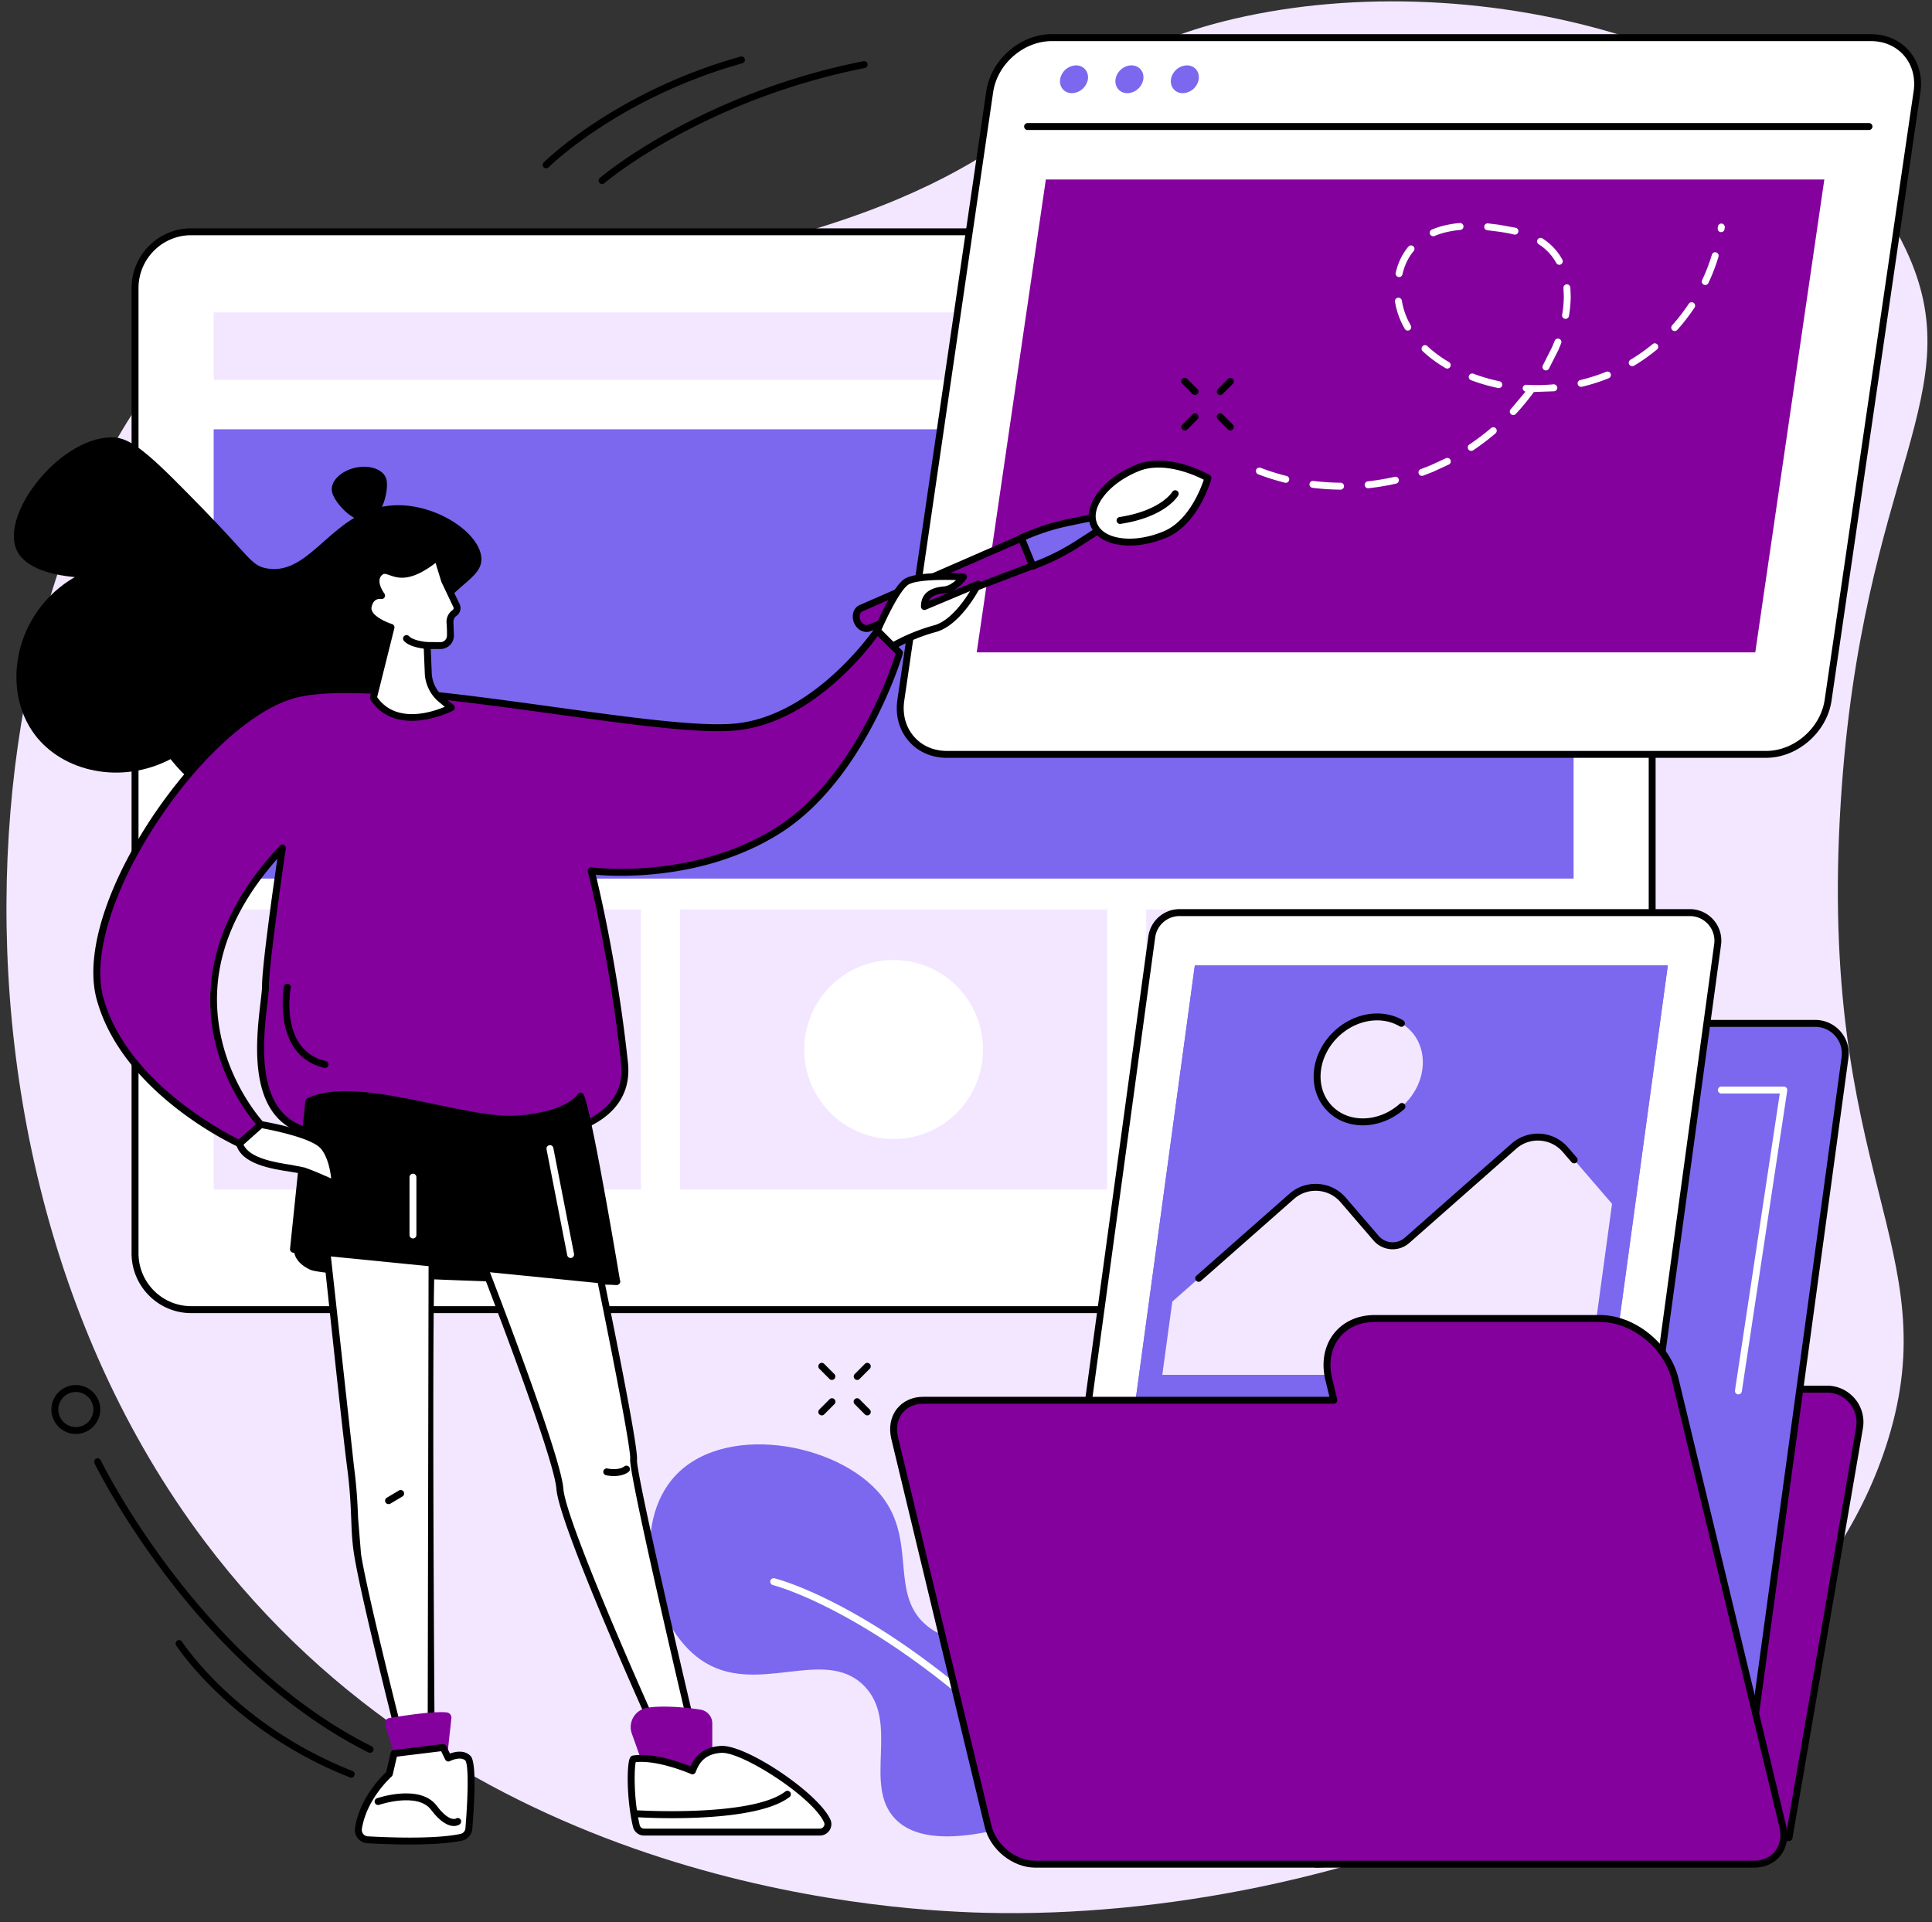
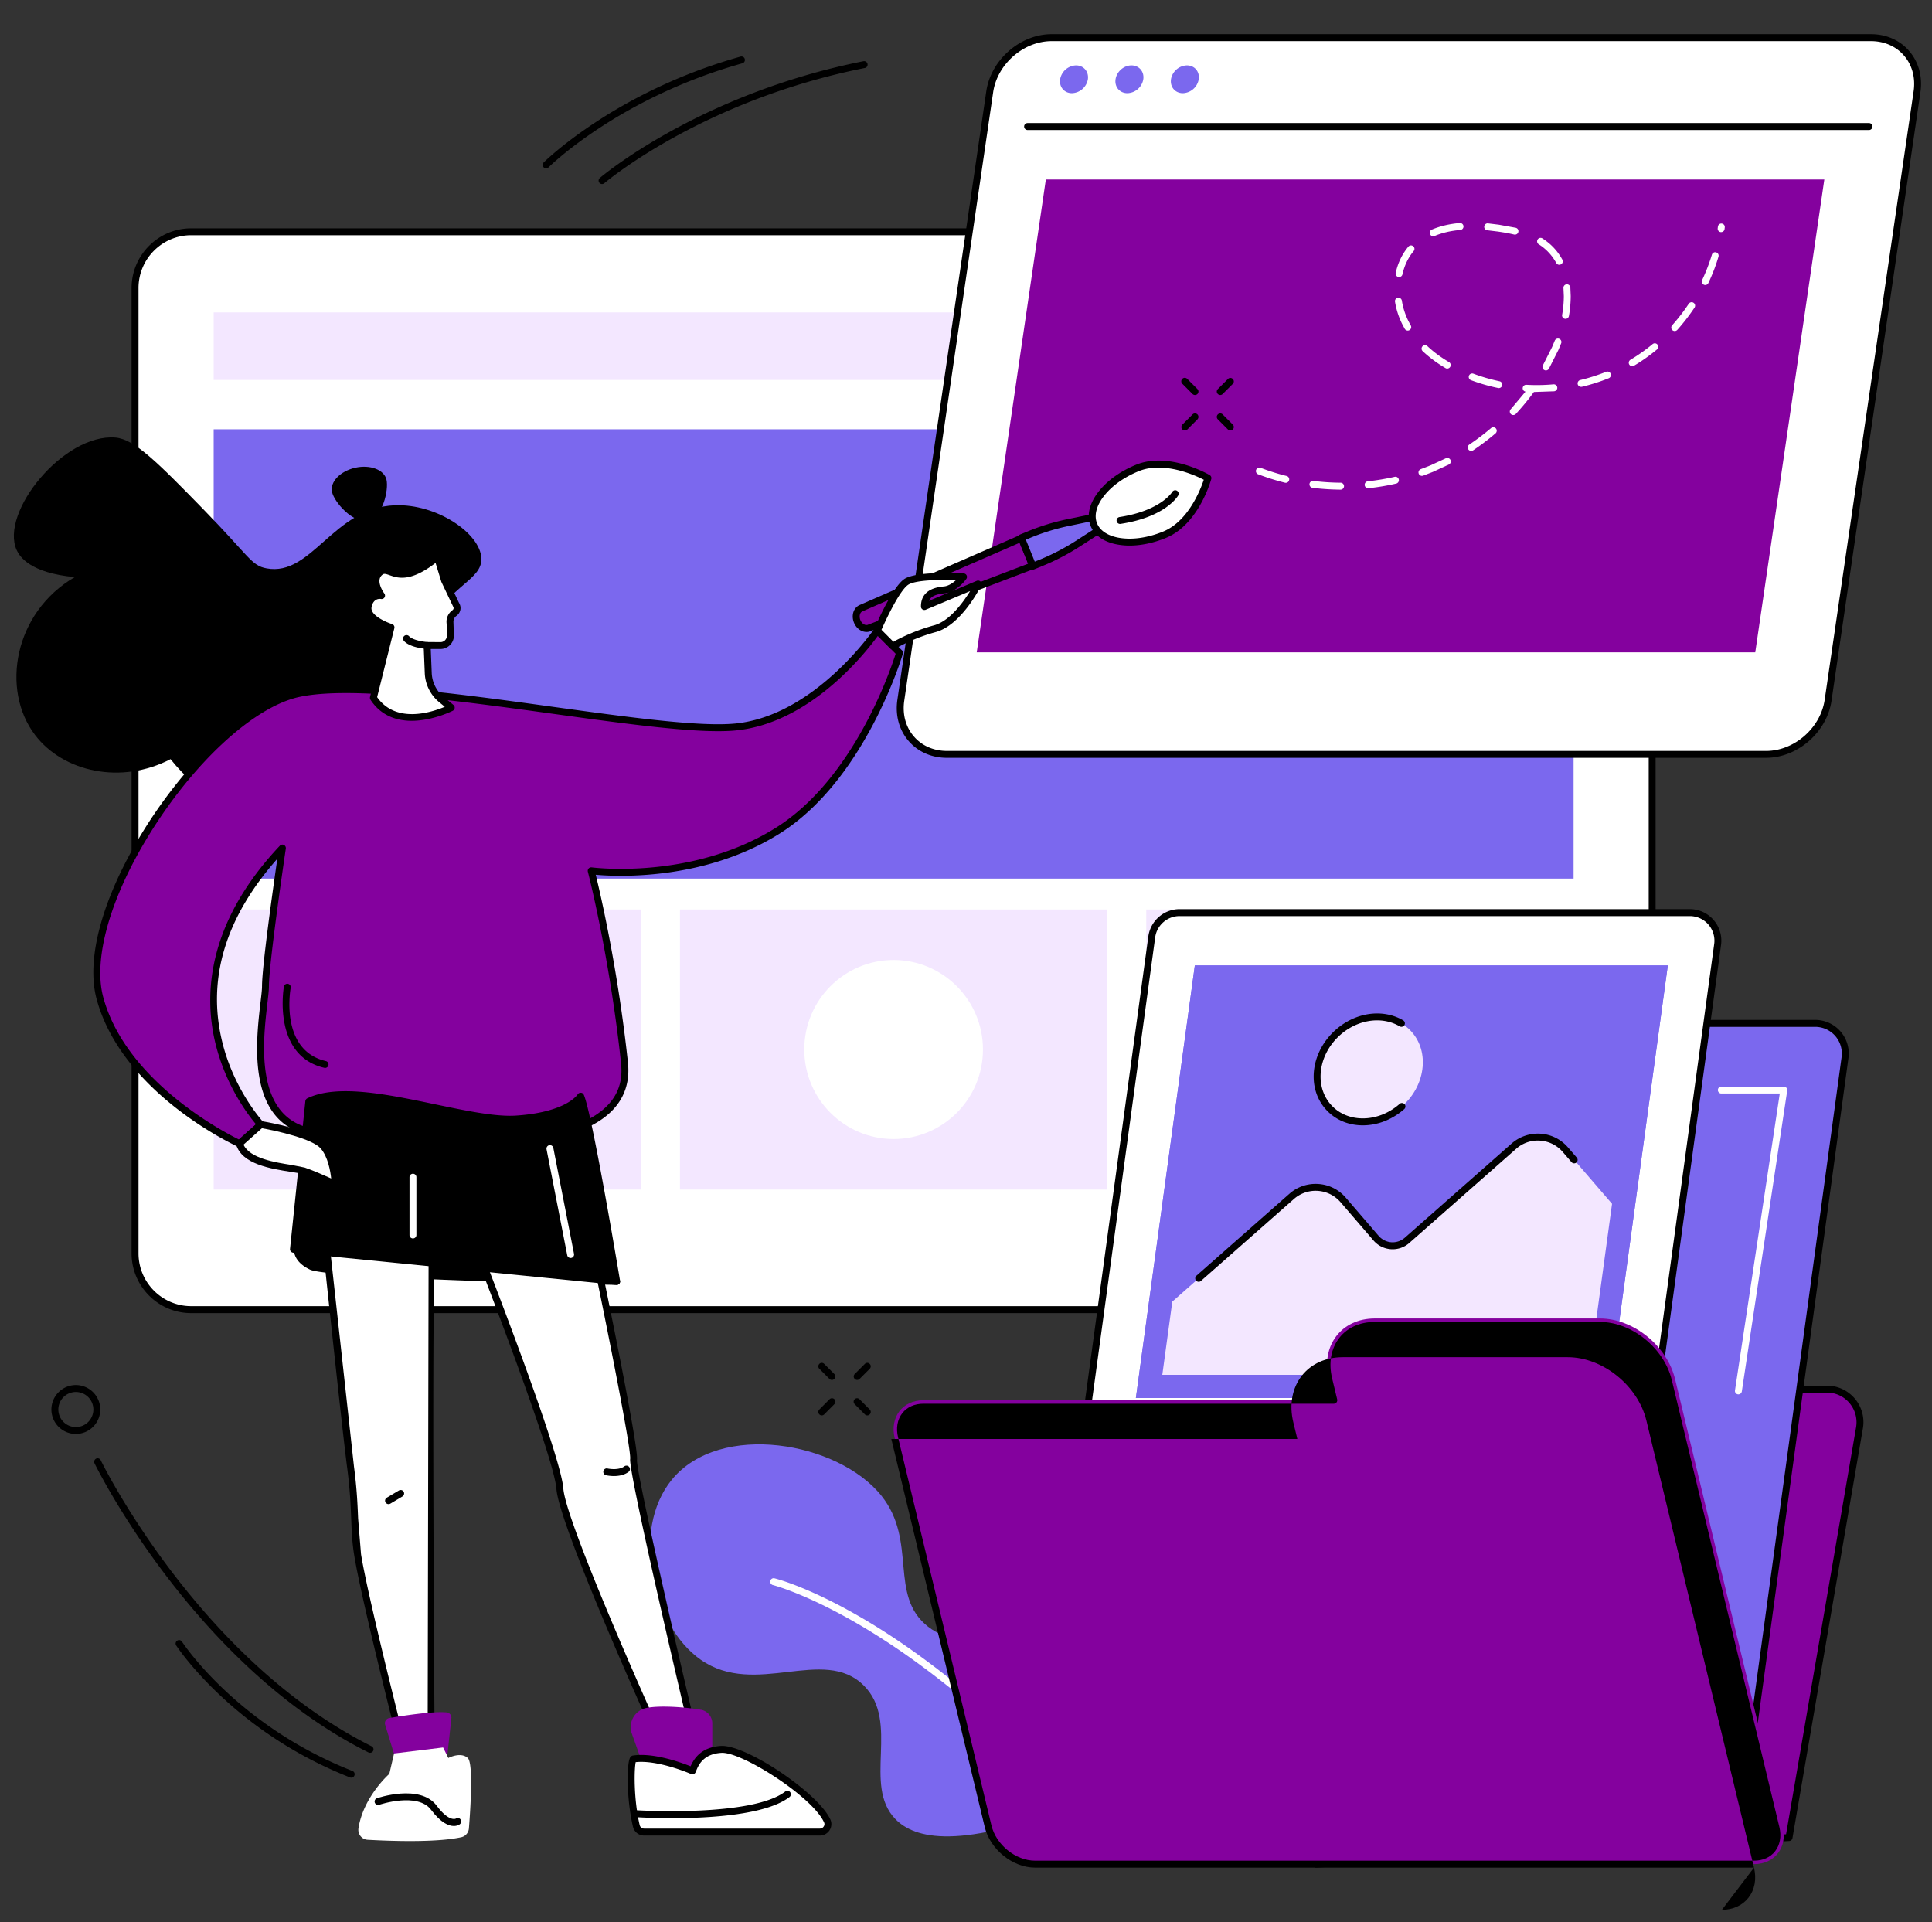
<svg xmlns="http://www.w3.org/2000/svg" xmlns:xlink="http://www.w3.org/1999/xlink" fill="none" height="196" width="197">
  <rect width="100%" height="100%" fill="#333333" stroke="none" />
  <defs>
    <path id="a" d="m147.775 107.015c0 5.042-4.078 9.125-9.109 9.125s-9.109-4.083-9.109-9.125 4.078-9.13 9.109-9.13 9.109 4.088 9.109 9.13z" />
  </defs>
-   <path d="m85.984 22.412c21.953-7.458 21.537-16.188 39.771-20.474 25.13-5.906 58.854 2.932 68.573 23.495 6.932 14.687-4.479 22.412-6.63 56.302-2.422 38.083 10.901 45.484 4.797 65.141-9.813 31.599-55.839 49.088-92.11 48.161-11.687-.302-53.552-3.323-79.547-37.922-32.573-43.37-22.073-112.187 5.719-127.958 15.75-8.937 28.24 3.849 59.427-6.745z" fill="#f3e7ff" />
  <path d="m110.12 183.803c1.469-10.417-.672-14.198-2.839-15.75-3.859-2.766-8.682.901-12.645-2.188-4.073-3.182-1.042-8.682-4.755-13.344-4.401-5.51-16.474-7.635-21.38-1.64-4.198 5.125-2.068 14.854 2.958 18.359 5.583 3.885 12.505-1.443 16.604 2.609 3.766 3.724-.151 10.157 3.24 13.636 1.948 1.995 6.542 3.255 18.818-1.682z" fill="#7b68ee" />
  <path d="m112.364 187.297a.36.36 0 0 1 -.266-.125c-18.338-21.703-33.14-25.516-33.291-25.552-.187-.047-.302-.24-.255-.427.042-.193.234-.308.422-.261.156.037 3.833.953 9.849 4.599 5.531 3.354 14.151 9.75 23.813 21.183.125.151.109.369-.042.5-.068.052-.146.083-.229.083zm50.376-163.666h-143.245c-3.161 0-5.724 2.573-5.724 5.74v98.428c0 3.166 2.563 5.739 5.724 5.739h143.245c3.162 0 5.724-2.573 5.724-5.739v-98.429c0-3.167-2.562-5.739-5.724-5.739z" fill="#fff" />
  <path d="m19.494 23.984c-2.963 0-5.37 2.417-5.37 5.385v98.427c0 2.969 2.406 5.385 5.37 5.385h143.245a5.39 5.39 0 0 0 5.375-5.385v-98.426a5.39 5.39 0 0 0 -5.375-5.385h-143.245zm143.245 109.907h-143.245c-3.349 0-6.078-2.735-6.078-6.094v-98.427c0-3.359 2.729-6.089 6.078-6.089h143.245a6.09 6.09 0 0 1 6.078 6.089v98.427c0 3.359-2.724 6.094-6.078 6.094z" fill="#000" />
  <path d="m160.454 38.739h-138.667v-6.885h138.667z" fill="#f3e7ff" />
  <path d="m160.454 89.584h-138.667v-45.812h138.667v45.813z" fill="#7b68ee" />
  <path d="m157.292 35.297c0 .917-.74 1.656-1.651 1.656-.917 0-1.657-.74-1.657-1.656s.74-1.656 1.657-1.656c.911 0 1.651.74 1.651 1.656z" fill="#fff" />
  <path d="m65.355 121.292h-43.568v-28.558h43.568zm47.547 0h-43.568v-28.558h43.568zm47.552.005h-43.573v-28.563h43.573z" fill="#f3e7ff" />
  <g fill="#fff">
    <use xlink:href="#a" />
    <path d="m100.229 107.015c0 5.042-4.079 9.125-9.11 9.125s-9.109-4.083-9.109-9.125 4.078-9.13 9.109-9.13 9.11 4.088 9.11 9.13z" />
    <use x="-95.097" xlink:href="#a" />
    <path d="m190.767 3.838h-83.532c-3.047 0-5.875 2.474-6.317 5.521l-9.068 62.036c-.443 3.052 1.662 5.521 4.708 5.521h83.531c3.047 0 5.875-2.469 6.318-5.521l9.068-62.036c.443-3.047-1.662-5.521-4.708-5.521z" />
  </g>
  <path d="m107.235 4.193c-2.869 0-5.552 2.339-5.968 5.219l-9.063 62.036c-.203 1.38.146 2.677.979 3.641.818.953 2.016 1.479 3.375 1.479h83.532c2.869 0 5.552-2.344 5.968-5.224l9.068-62.037c.203-1.38-.146-2.677-.979-3.641-.823-.953-2.021-1.474-3.38-1.474h-83.532zm72.855 73.078h-83.532c-1.568 0-2.953-.609-3.912-1.719-.969-1.125-1.375-2.62-1.141-4.208l9.063-62.037c.468-3.208 3.458-5.823 6.666-5.823h83.532c1.567 0 2.958.609 3.911 1.719.969 1.125 1.375 2.62 1.141 4.208l-9.063 62.036c-.469 3.208-3.458 5.823-6.666 5.823zm10.484-64.016h-85.792c-.198 0-.354-.162-.354-.354a.35.35 0 0 1 .354-.354h85.792a.35.35 0 0 1 .354.354c0 .193-.157.354-.354.354z" fill="#000" />
  <path d="m110.928 8.083a1.71 1.71 0 0 1 -1.625 1.417c-.781 0-1.318-.635-1.204-1.417a1.7 1.7 0 0 1 1.62-1.417c.781 0 1.318.635 1.209 1.417zm5.65 0a1.7 1.7 0 0 1 -1.62 1.417c-.781 0-1.323-.635-1.208-1.417s.838-1.417 1.619-1.417 1.323.635 1.209 1.417zm5.651 0a1.7 1.7 0 0 1 -1.62 1.417c-.781 0-1.318-.635-1.208-1.417a1.7 1.7 0 0 1 1.625-1.417c.781 0 1.318.635 1.203 1.417z" fill="#7b68ee" />
  <path d="m178.979 66.516h-79.385l7.047-48.214h79.38z" fill="#84019e" />
  <g fill="#000">
    <path d="m42.125 71.208c-1.943 6.38-10.021 12.719-17.312 11.177-1.187-.255-4.38-1.146-7.422-4.979-5.031 2.62-10.953 1.313-13.823-2.469-3.51-4.62-2.135-12.505 4.057-16.094-4.562-.417-5.625-2.099-5.922-2.745-1.755-3.839 4.792-11.917 10.068-11.484 1.943.161 4.297 2.536 8.927 7.276 4.781 4.896 4.912 5.776 6.49 6.063 4.62.849 6.766-6.167 13.047-6.432 4.297-.182 8.755 2.875 8.849 5.411.083 2.182-3.099 2.677-5.297 6.833-1.635 3.094-.771 4.516-1.661 7.443z" />
    <path d="m39.411 48.917c.229 1.026-.354 3.802-1.891 4.151-1.531.344-3.432-1.87-3.662-2.896-.234-1.021.823-2.13 2.359-2.479 1.531-.344 2.964.203 3.193 1.224z" />
  </g>
  <path d="m26.6 114.666s-12.177-12.948 2.198-28.193c0 0-1.724 11.651-1.729 14.094 0 2.448-2.875 13.938 5.208 14.927s32.588 3.979 31.401-7.114c-1.182-11.094-3.391-19.589-3.391-19.589s10.203 1.412 18.984-4.068c8.786-5.484 12.453-18.161 12.453-18.161l-2.26-2.271s-6.073 9.016-14.458 9.839c-8.391.823-35.234-5.427-44.552-3.417-9.323 2.016-22.844 21.573-20.26 31.073s14.229 14.823 14.229 14.823z" fill="#84019e" />
  <path d="m28.796 86.119c.052 0 .104.01.151.037.141.068.219.213.198.37-.021.115-1.724 11.651-1.724 14.041 0 .407-.073 1.016-.162 1.792-.458 3.891-1.406 11.995 5.057 12.781 6.62.808 24.188 2.953 29.526-2.323 1.193-1.172 1.677-2.609 1.484-4.401-1.167-10.937-3.359-19.453-3.385-19.536-.026-.115 0-.234.078-.323s.198-.13.313-.115c.104.01 10.182 1.328 18.75-4.021 7.979-4.979 11.734-16.135 12.245-17.76l-1.818-1.823c-1.234 1.703-6.865 8.896-14.474 9.641-3.698.365-10.948-.635-18.62-1.693-9.703-1.333-20.698-2.849-25.891-1.724-4.677 1.01-10.906 6.771-15.495 14.339-3.859 6.359-5.542 12.453-4.5 16.291 2.323 8.547 12.271 13.73 13.833 14.495l1.74-1.552c-.755-.891-3.073-3.88-4.141-8.266-1.156-4.776-.958-12.151 6.578-20.14.068-.073.161-.109.255-.109zm-4.375 30.844c-.047 0-.099-.01-.146-.031-.484-.219-11.828-5.505-14.422-15.052-1.109-4.084.557-10.224 4.573-16.849 3.901-6.427 10.344-13.448 15.953-14.662 5.307-1.146 15.896.307 26.13 1.719 7.63 1.052 14.839 2.042 18.458 1.688 8.13-.797 14.141-9.594 14.198-9.682.063-.089.156-.146.26-.156s.208.031.281.104l2.266 2.271c.094.094.125.224.088.349-.036.13-3.807 12.87-12.604 18.359-7.672 4.786-16.51 4.37-18.708 4.172.484 1.979 2.266 9.656 3.281 19.151.214 1.985-.359 3.662-1.693 4.98-5.583 5.515-23.396 3.338-30.104 2.52-7.162-.875-6.156-9.448-5.677-13.567.088-.75.162-1.344.162-1.709 0-2.015 1.125-10 1.563-13.005-5.281 5.964-7.177 12.219-5.635 18.61 1.203 5 4.182 8.218 4.214 8.25a.35.35 0 0 1 .094.255c-.005.099-.047.187-.12.25l-2.177 1.948c-.063.057-.151.088-.234.088z" fill="#000" />
  <path d="m87.401 63.354c-.213-.526-.062-1.099.344-1.318l16.412-7.161 1.14 2.807-16.729 6.375c-.443.125-.953-.177-1.167-.703z" fill="#84019e" />
  <path d="m87.901 62.354c-.24.141-.312.516-.172.87.141.349.458.563.724.495l16.38-6.239-.87-2.136-16.062 7.011zm.453 2.083c-.526 0-1.042-.365-1.276-.948-.286-.698-.073-1.453.5-1.76.01-.005.016-.011.026-.016l16.411-7.161c.089-.036.188-.036.276-.005.084.036.157.109.193.198l1.141 2.807a.35.35 0 0 1 -.006.271c-.036.089-.109.156-.197.188l-16.73 6.375c-.01.005-.021.005-.031.01-.099.031-.203.042-.307.042z" fill="#000" />
  <path d="m112.275 53.912-.5-1.224-2.817.583c-1.354.281-2.672.682-3.948 1.203l-.875.354 1.182 2.901.875-.359a22.74 22.74 0 0 0 3.656-1.901z" fill="#7b68ee" />
  <path d="m104.6 55.026.911 2.24.547-.219c1.25-.516 2.464-1.146 3.604-1.875l2.172-1.401-.276-.677-2.531.526a21.95 21.95 0 0 0 -3.88 1.182zm.719 3.057c-.047 0-.094-.01-.141-.031a.36.36 0 0 1 -.188-.193l-1.177-2.896a.35.35 0 0 1 .193-.458l.875-.359c1.287-.526 2.636-.937 4.005-1.219l2.818-.583c.167-.036.333.052.401.208l.495 1.224c.068.161.005.338-.136.432l-2.421 1.557c-1.178.755-2.428 1.406-3.719 1.932l-.875.359a.39.39 0 0 1 -.13.026z" fill="#000" />
  <path d="m118.74 54.526c-3.213 1.313-6.437.854-7.203-1.031-.765-1.875 1.219-4.464 4.433-5.776s7.203 1.026 7.203 1.026-1.224 4.469-4.433 5.781z" fill="#fff" />
  <path d="m118.13 47.677c-.682 0-1.375.099-2.026.37-1.5.609-2.766 1.521-3.563 2.563-.76.989-1 1.969-.677 2.755s1.172 1.318 2.401 1.495c1.303.188 2.844-.047 4.339-.662 2.573-1.047 3.823-4.318 4.141-5.281-.667-.344-2.605-1.24-4.615-1.24zm-2.964 7.953a6.86 6.86 0 0 1 -.994-.073c-1.49-.208-2.542-.896-2.964-1.927s-.146-2.255.771-3.448c.875-1.146 2.245-2.135 3.854-2.792 3.339-1.365 7.344.953 7.516 1.052.135.078.203.245.161.396-.052.193-1.302 4.656-4.64 6.016-1.245.51-2.526.776-3.704.776zm-.957-2.208c-.172 0-.323-.125-.349-.302-.031-.193.104-.37.297-.401 4.203-.646 5.359-2.537 5.37-2.557.099-.167.317-.224.484-.125s.224.313.13.479c-.052.088-1.297 2.203-5.88 2.901-.021.005-.036.005-.052.005z" fill="#000" />
  <path d="m89.463 64.292s1.776-4.193 2.953-4.964c1.172-.776 5.828-.505 5.828-.505s-.859 1.214-1.943 1.318c-1.083.109-2.052.443-2.042 1.703l5.474-2.297s-1.922 3.88-4.401 4.552c-2.474.672-4.292 1.776-4.292 1.776l-1.578-1.583z" fill="#fff" />
  <path d="m96.818 60.386a1.92 1.92 0 0 1 -.484.109c-.917.089-1.422.318-1.62.776l2.104-.886zm-6.937 3.828 1.219 1.224c.578-.323 2.141-1.135 4.146-1.677 1.583-.432 2.963-2.339 3.672-3.489l-4.521 1.896c-.109.047-.234.037-.333-.031a.34.34 0 0 1 -.156-.292c-.01-1.823 1.776-1.995 2.359-2.052.453-.047.891-.349 1.219-.646-1.552-.052-4.13-.016-4.875.474-.839.557-2.172 3.323-2.729 4.594zm1.161 2.016a.35.35 0 0 1 -.25-.104l-1.578-1.583c-.104-.104-.135-.255-.078-.391.188-.437 1.859-4.312 3.088-5.12s5.552-.589 6.042-.562a.35.35 0 0 1 .297.198c.057.12.047.255-.031.359a4.24 4.24 0 0 1 -1.422 1.24l2.484-1.042c.135-.057.297-.026.396.083.099.104.125.266.057.396-.078.167-2.021 4.031-4.62 4.74a18.27 18.27 0 0 0 -4.203 1.734.33.33 0 0 1 -.182.052zm-57.896 42.661c-.026 0-.052-.005-.078-.01-5.344-1.25-4.13-8.213-4.12-8.281a.36.36 0 0 1 .412-.287c.193.037.318.224.281.412-.047.26-1.099 6.37 3.583 7.469a.35.35 0 0 1 .266.421.35.35 0 0 1 -.344.276z" fill="#000" />
  <path d="m43.553 65.818 1.37.005c.552.005.995-.448 1.005-1l-.042-1.354a1.08 1.08 0 0 1 .458-.969.61.61 0 0 0 .161-.839l-1.177-2.469-.75-2.38c-4.068 3.328-4.792.682-5.823 1.526-1.031.839.151 2.391.151 2.391s-1.109-.208-1.37 1.115c-.255 1.318 2.328 2.125 2.328 2.125l-1.792 7.182c2.505 3.818 7.938 1 7.938 1l-1.016-.838a3.66 3.66 0 0 1 -1.328-2.672l-.115-2.823z" fill="#fff" />
  <path d="m38.454 71.083c1.927 2.74 5.568 1.547 6.901.984l-.583-.479a4.03 4.03 0 0 1 -1.458-2.937l-.115-2.818c0-.099.031-.193.099-.26s.161-.109.255-.109l1.37.01c.354 0 .646-.297.651-.656.011-.422-.005-.87-.042-1.323-.036-.505.198-.995.615-1.286.109-.078.141-.234.063-.349-.005-.016-.016-.026-.021-.042l-1.177-2.474c-.01-.021-.016-.042-.021-.062l-.578-1.885c-2.594 1.99-3.854 1.547-4.703 1.245-.437-.151-.557-.172-.729-.031-.75.614.198 1.891.208 1.901.089.12.094.276.021.401a.35.35 0 0 1 -.365.161c-.125-.021-.781-.078-.958.839-.161.818 1.495 1.536 2.089 1.719.177.057.281.245.234.427l-1.755 7.026zm3.526 2.412c-1.516 0-3.115-.49-4.203-2.146-.052-.083-.068-.187-.047-.281l1.719-6.87c-.766-.292-2.51-1.104-2.255-2.422.167-.854.651-1.224 1.109-1.359-.359-.708-.562-1.703.229-2.354.5-.406.984-.234 1.411-.083.781.271 1.859.651 4.412-1.438a.34.34 0 0 1 .313-.068.36.36 0 0 1 .24.219c.016.042.417 1.109.755 2.375l1.151 2.422a.97.97 0 0 1 -.266 1.302c-.208.146-.328.396-.312.651l.047 1.385a1.37 1.37 0 0 1 -1.359 1.349h-1l.099 2.448a3.31 3.31 0 0 0 1.198 2.417l1.016.838c.094.078.141.193.125.313-.01.115-.083.219-.187.276-.031.016-2.026 1.026-4.193 1.026z" fill="#000" />
  <path d="m41.453 65.109s.375.552 2.099.708z" fill="#fff" />
  <g fill="#000">
    <path d="m43.551 66.171h-.031c-1.802-.167-2.281-.75-2.359-.864-.109-.156-.068-.38.094-.49a.36.36 0 0 1 .484.083c.021.026.411.432 1.844.568.193.016.338.188.318.38s-.167.323-.349.323zm19.324 64.49s-29.224-.63-31.109-1.526c-1.63-.771-1.432-1.797-1.432-1.797l30.922 1.797 1.62 1.526z" />
    <path d="m30.725 127.714c.094.287.375.719 1.193 1.104 1.302.615 18.333 1.209 30.047 1.469l-.859-.802-30.38-1.771zm32.151 3.302h-.005c-3-.067-29.354-.656-31.255-1.557-1.854-.88-1.641-2.135-1.63-2.188a.36.36 0 0 1 .37-.286l30.922 1.802c.083 0 .161.037.219.094l1.62 1.526c.109.099.141.255.089.39-.057.131-.187.219-.328.219z" />
  </g>
  <path d="m60.787 128.275s3.984 19.167 3.818 20.521 5.688 26.193 5.688 26.193l-4.088.042s-8.849-19.667-9.109-23.219c-.266-3.552-8.214-23.896-8.214-23.896l11.906.359z" fill="#fff" />
  <path d="m49.401 128.287c1.25 3.213 7.797 20.203 8.042 23.5.245 3.255 8.036 20.76 8.984 22.885l3.417-.031c-.937-3.984-5.755-24.568-5.588-25.885.114-.943-2.162-12.448-3.755-20.136l-11.099-.333zm16.802 47.094c-.141 0-.266-.079-.323-.209-.365-.802-8.875-19.76-9.141-23.333-.255-3.458-8.109-23.589-8.193-23.792-.042-.109-.026-.234.042-.333a.35.35 0 0 1 .302-.151l11.906.359c.162.005.302.125.333.281.411 1.969 3.995 19.266 3.823 20.636-.109.989 3.339 16.135 5.682 26.073a.34.34 0 0 1 -.068.297c-.068.083-.167.135-.276.135l-4.089.037z" fill="#000" />
  <path d="m33.147 125.902 2.604 23.718c.568 4.287.276 6.193.719 8.912.729 4.526 4.391 18.875 4.391 18.875l3.104-.359.083-49.261c.438-2.328-1.083-3.031-1.083-3.031z" fill="#fff" />
  <path d="m33.531 126.208 2.568 23.37c.297 2.25.359 3.844.417 5.25l.297 3.646c.661 4.099 3.781 16.464 4.307 18.547l2.489-.287.094-49.015c.323-1.735-.547-2.432-.812-2.599l-9.359 1.088zm7.323 51.553a.35.35 0 0 1 -.339-.266c-.036-.146-3.672-14.417-4.396-18.906-.214-1.323-.261-2.438-.307-3.735-.057-1.39-.12-2.963-.411-5.187-.557-4.24-2.583-23.537-2.604-23.729s.115-.365.307-.391l9.818-1.141c.063-.01.13 0 .188.026.073.037 1.766.849 1.287 3.417-.427 2.266-.083 48.724-.083 49.193.005.182-.13.333-.307.359l-3.109.36h-.042zm21.745-27.255c-.437 0-.776-.078-.807-.084-.187-.041-.307-.234-.266-.422.047-.192.234-.307.422-.265.307.068 1.219.166 1.714-.219.156-.115.38-.088.495.068a.35.35 0 0 1 -.062.495c-.443.338-1.026.427-1.495.427zm-22.98 2.863c-.12 0-.234-.063-.302-.172a.35.35 0 0 1 .125-.484l1.234-.735c.167-.099.386-.041.484.125s.042.386-.125.485l-1.234.734c-.057.031-.12.047-.182.047z" fill="#000" />
  <path d="m45.548 174.603c-1.443-.135-4.562.355-5.859.578-.312.058-.51.375-.417.678l1.25 4.099 5.021-.339.484-4.427a.54.54 0 0 0 -.479-.589z" fill="#84019e" />
  <path d="m47.698 179.255c-.729-.667-1.984 0-1.984 0l-.531-1.073-5 .609-.484 2.083s-2.641 2.308-3.146 5.542c-.094.594.333 1.141.932 1.177 2.099.12 6.938.313 9.552-.26a1 1 0 0 0 .776-.896c.146-1.828.474-6.641-.115-7.182z" fill="#fff" />
  <g fill="#000">
-     <path d="m40.469 179.115-.427 1.843c-.016.073-.057.136-.114.188-.021.021-2.547 2.26-3.026 5.328a.68.68 0 0 0 .135.526.64.64 0 0 0 .469.24c1.979.114 6.865.312 9.453-.25.276-.058.479-.292.5-.579.349-4.322.25-6.578-.005-6.895-.526-.48-1.562.047-1.573.052a.35.35 0 0 1 -.271.026c-.094-.031-.167-.094-.208-.177l-.422-.854-4.51.552zm1.318 8.958c-1.734 0-3.364-.073-4.323-.125a1.37 1.37 0 0 1 -.974-.505c-.245-.302-.349-.693-.287-1.078.474-3.032 2.698-5.235 3.177-5.677l.458-1.974c.031-.146.151-.256.297-.271l5.005-.615c.146-.015.292.063.354.193l.385.781c.49-.182 1.406-.401 2.052.193.193.177.776.708.229 7.474a1.34 1.34 0 0 1 -1.052 1.213c-1.401.302-3.422.391-5.323.391z" />
    <path d="m46.282 186.188c-.51 0-1.307-.297-2.323-1.646-1.37-1.834-5.25-.532-5.292-.516-.177.063-.38-.031-.448-.213s.026-.386.208-.454c.042-.015 4.396-1.51 6.099.756 1.266 1.692 1.943 1.323 1.948 1.323.156-.115.37-.079.484.078s.073.385-.083.5c-.047.036-.255.172-.594.172z" />
  </g>
  <path d="m71.443 174.328c-1.646-.271-4.167-.453-5.531-.177a1.99 1.99 0 0 0 -1.5 2.578l1.385 3.885c.901.422 6.833.261 6.833.261v-5.146c0-.698-.505-1.292-1.187-1.401z" fill="#84019e" />
  <path d="m64.604 179.349c-.307.046-.427 3.828.281 6.833.088.37.417.625.797.625h17.911c.583 0 .995-.594.76-1.125-1.187-2.667-8.505-7.458-10.838-7.307-2.203.145-2.662 1.609-2.912 2.187 0 0-3.583-1.578-6-1.213z" fill="#fff" />
  <g fill="#000">
    <path d="m64.822 179.678c-.161.687-.219 3.781.406 6.422a.46.46 0 0 0 .453.354h17.912a.47.47 0 0 0 .401-.219c.083-.125.099-.276.037-.406-1.156-2.604-8.417-7.245-10.49-7.099-1.844.12-2.312 1.245-2.562 1.849l-.052.125c-.036.088-.109.156-.198.187-.083.037-.182.032-.266-.005-.037-.015-3.354-1.458-5.641-1.208zm18.771 7.484h-17.911c-.547 0-1.016-.37-1.141-.901-.662-2.802-.656-6.51-.276-7.073.094-.14.219-.182.286-.187 2.083-.313 4.901.713 5.865 1.099.313-.703 1.016-1.943 3.078-2.078 2.568-.167 9.984 4.823 11.182 7.52.156.349.12.75-.088 1.079-.219.338-.594.541-.995.541z" />
    <path d="m68.516 185.39c-1.964 0-3.401-.089-3.568-.099a.35.35 0 1 1 .047-.703c.115.005 11.682.698 15.078-1.917.151-.12.375-.089.495.062a.36.36 0 0 1 -.062.5c-2.38 1.829-8.177 2.157-11.99 2.157zm-37.026-73.083-1.568 15.068 32.953 3.286s-2.828-16.994-3.667-18.89c0 0-1.182 1.974-6.552 2.333-5.375.354-16.281-4.156-21.167-1.797z" />
    <path d="m30.312 127.057 32.141 3.208c-.922-5.494-2.625-15.166-3.391-17.817-.729.656-2.51 1.75-6.385 2.005-2.187.151-5.213-.484-8.411-1.151-4.495-.938-9.578-2-12.448-.755l-1.505 14.51zm32.563 3.958c-.01 0-.021 0-.036-.005l-32.953-3.281c-.088-.01-.177-.057-.234-.13a.34.34 0 0 1 -.078-.261l1.563-15.067c.016-.12.089-.23.198-.282 3.052-1.474 8.146-.411 13.073.62 3.156.656 6.135 1.281 8.224 1.141 5.13-.344 6.261-2.141 6.271-2.162.068-.109.193-.177.328-.166.13.005.245.083.297.208.849 1.911 3.583 18.276 3.698 18.974.016.109-.016.219-.094.297-.062.073-.156.114-.255.114z" />
  </g>
  <path d="m58.182 128.27c-.167 0-.312-.115-.344-.286l-2.109-10.797a.36.36 0 0 1 .276-.417c.193-.036.38.089.417.281l2.109 10.797c.036.193-.089.38-.281.417-.021.005-.047.005-.068.005zm-16.072-1.993a.35.35 0 0 1 -.354-.354v-5.912a.352.352 0 0 1 .703 0v5.912a.35.35 0 0 1 -.349.354zm-15.511-11.611s5.245.865 6.38 2.219c1.141 1.354 1.188 3.844 1.188 3.844l-3.203-1.344c-1.141-.391-5.875-.443-6.542-2.776z" fill="#fff" />
  <path d="m24.833 116.713c.625 1.406 3.271 1.817 4.88 2.067l1.364.271c.797.271 2 .797 2.693 1.11-.083-.787-.333-2.188-1.057-3.047-.833-.99-4.469-1.802-6.005-2.073zm9.333 4.364c-.052 0-.099-.01-.146-.031-.021-.01-2.057-.948-3.167-1.328-.245-.083-.708-.156-1.25-.24-1.969-.307-4.948-.77-5.521-2.77-.037-.131.005-.271.104-.36l2.177-1.948c.083-.073.188-.104.292-.083.552.088 5.406.927 6.594 2.338 1.208 1.438 1.266 3.959 1.271 4.068 0 .12-.057.235-.161.302-.057.037-.125.052-.193.052z" fill="#000" />
  <path d="m186.286 141.641h-52.089v48.437l48.224-2.713 7.183-41.771c.359-2.063-1.23-3.953-3.318-3.953z" fill="#84019e" />
  <path d="m134.552 141.995v47.709l47.568-2.672 7.14-41.5a3.02 3.02 0 0 0 -.666-2.458c-.573-.688-1.417-1.079-2.308-1.079zm-.354 48.438c-.089 0-.177-.037-.245-.099a.35.35 0 0 1 -.109-.255v-48.438a.36.36 0 0 1 .354-.354h52.088c1.099 0 2.136.484 2.849 1.328s1.006 1.953.818 3.037l-7.182 41.776a.36.36 0 0 1 -.328.291l-48.224 2.714z" fill="#000" />
  <path d="m174.865 185.484h-51.609c-1.86 0-3.292-1.64-3.042-3.489l10.224-74.99a3.07 3.07 0 0 1 3.042-2.661h51.614c1.854 0 3.287 1.646 3.037 3.495l-10.224 74.989a3.07 3.07 0 0 1 -3.042 2.656z" fill="#7b68ee" />
  <path d="m133.479 104.702a2.73 2.73 0 0 0 -2.693 2.349l-10.224 74.99c-.104.781.125 1.568.646 2.156.516.594 1.26.933 2.042.933h51.614c1.349 0 2.505-1.011 2.693-2.349l10.224-74.99a2.74 2.74 0 0 0 -.646-2.161 2.72 2.72 0 0 0 -2.047-.928zm41.385 81.136h-51.614c-.985 0-1.928-.427-2.573-1.172-.651-.75-.948-1.74-.813-2.719l10.224-74.989c.229-1.693 1.688-2.964 3.391-2.964h51.609a3.42 3.42 0 0 1 2.578 1.172c.651.745.948 1.74.813 2.719l-10.224 74.989a3.44 3.44 0 0 1 -3.391 2.964z" fill="#000" />
  <path d="m177.26 142.176c-.021 0-.037 0-.058-.005-.192-.026-.322-.208-.291-.401l4.568-30.271h-5.959c-.193 0-.354-.156-.354-.354s.161-.354.354-.354h6.37a.36.36 0 0 1 .266.125.35.35 0 0 1 .083.281l-4.63 30.677c-.032.177-.177.302-.349.302zm-4.952-49.123h-52.037c-1.427 0-2.635 1.057-2.828 2.474l-10.286 75.411c-.23 1.724 1.099 3.255 2.833 3.255h52.036a2.86 2.86 0 0 0 2.834-2.479l10.281-75.411c.234-1.719-1.099-3.25-2.833-3.25z" fill="#fff" />
  <path d="m120.275 93.406c-1.25 0-2.317.932-2.484 2.172l-10.281 75.407a2.51 2.51 0 0 0 .593 1.995c.474.546 1.162.859 1.886.859h52.036c1.245 0 2.313-.932 2.485-2.172l10.281-75.411c.099-.719-.12-1.443-.594-1.99a2.51 2.51 0 0 0 -1.891-.859h-52.031zm41.75 81.135h-52.036c-.927 0-1.808-.401-2.417-1.099-.609-.703-.891-1.63-.766-2.552l10.287-75.411a3.22 3.22 0 0 1 3.182-2.781h52.031c.933 0 1.813.401 2.422 1.104a3.21 3.21 0 0 1 .761 2.547l-10.281 75.417c-.219 1.583-1.584 2.776-3.183 2.776z" fill="#000" />
  <g fill="#7b68ee">
    <path d="m164.046 142.548h-48.224l6.011-44.105h48.229z" />
    <path d="m164.046 142.548h-48.224l6.011-44.105h48.229z" />
  </g>
  <path d="m159.557 117.156c-1.312-1.521-3.614-1.683-5.119-.349l-10.917 9.62c-.953.843-2.406.744-3.24-.224l-3.38-3.928c-1.312-1.52-3.615-1.677-5.125-.348l-12.24 10.791-1.02 7.469h43.479l2.38-17.443zm-14.525-8.114c-.401 2.953-3.12 5.349-6.068 5.349s-5.011-2.396-4.609-5.349 3.119-5.349 6.067-5.349 5.016 2.396 4.61 5.349z" fill="#f3e7ff" />
  <path d="m138.963 114.744c-1.521 0-2.87-.594-3.813-1.672-.948-1.088-1.354-2.536-1.146-4.078.428-3.12 3.308-5.656 6.422-5.656.959 0 1.875.245 2.651.703.167.099.224.318.125.484s-.317.224-.484.125c-.667-.395-1.464-.609-2.292-.609-2.776 0-5.343 2.266-5.724 5.047-.182 1.338.167 2.588.98 3.521.802.922 1.968 1.427 3.281 1.427 1.338 0 2.677-.526 3.755-1.479.146-.131.37-.115.5.031s.115.37-.031.5c-1.214 1.068-2.709 1.656-4.224 1.656zm-16.739 15.953c-.094 0-.193-.036-.26-.12-.131-.146-.115-.37.031-.5l9.474-8.349c.818-.724 1.87-1.078 2.963-1.005s2.084.573 2.797 1.401l3.349 3.891c.334.38.792.614 1.297.651a1.9 1.9 0 0 0 1.375-.469l10.875-9.589c.823-.724 1.875-1.078 2.969-1.01 1.088.078 2.083.578 2.797 1.406l.89 1.032a.36.36 0 0 1 -.036.5.36.36 0 0 1 -.5-.037l-.891-1.031c-.588-.688-1.411-1.099-2.312-1.162a3.32 3.32 0 0 0 -2.448.834l-10.88 9.588a2.57 2.57 0 0 1 -3.667-.25l-3.349-3.89c-.594-.688-1.411-1.099-2.318-1.162a3.33 3.33 0 0 0 -2.448.833l-9.474 8.349c-.062.063-.151.089-.234.089z" fill="#000" />
  <path d="m163.13 134.438h-22.942c-3.422 0-5.521 2.776-4.698 6.197l.515 2.141h-41.849c-2.13 0-3.443 1.729-2.927 3.865l9.526 39.573c.511 2.135 2.657 3.864 4.787 3.864h73.312c2.13 0 3.438-1.729 2.922-3.864l-10.969-45.579c-.823-3.421-4.26-6.197-7.677-6.197z" fill="#84019e" />
-   <path d="m94.156 143.131c-.901 0-1.661.338-2.146.958-.51.646-.667 1.526-.437 2.474l9.521 39.568c.479 1.984 2.474 3.594 4.448 3.594h73.307c.901 0 1.667-.339 2.151-.959.506-.646.662-1.526.438-2.468l-10.969-45.579c-.791-3.27-4.078-5.927-7.338-5.927h-22.948c-1.505 0-2.792.573-3.61 1.615-.859 1.094-1.119 2.562-.739 4.146l.515 2.14c.026.11 0 .219-.067.302s-.167.136-.276.136zm84.692 47.302h-73.307c-2.281 0-4.583-1.854-5.13-4.135l-9.526-39.573c-.276-1.162-.078-2.25.568-3.073.625-.792 1.583-1.229 2.703-1.229h41.401l-.412-1.704c-.432-1.796-.119-3.484.87-4.75.958-1.213 2.438-1.885 4.167-1.885h22.948c3.567 0 7.161 2.901 8.021 6.469l10.968 45.578c.282 1.161.078 2.25-.567 3.073-.62.791-1.584 1.229-2.704 1.229z" fill="#000" />
+   <path d="m94.156 143.131c-.901 0-1.661.338-2.146.958-.51.646-.667 1.526-.437 2.474l9.521 39.568c.479 1.984 2.474 3.594 4.448 3.594h73.307c.901 0 1.667-.339 2.151-.959.506-.646.662-1.526.438-2.468l-10.969-45.579c-.791-3.27-4.078-5.927-7.338-5.927h-22.948c-1.505 0-2.792.573-3.61 1.615-.859 1.094-1.119 2.562-.739 4.146l.515 2.14c.026.11 0 .219-.067.302s-.167.136-.276.136zm84.692 47.302h-73.307c-2.281 0-4.583-1.854-5.13-4.135l-9.526-39.573h41.401l-.412-1.704c-.432-1.796-.119-3.484.87-4.75.958-1.213 2.438-1.885 4.167-1.885h22.948c3.567 0 7.161 2.901 8.021 6.469l10.968 45.578c.282 1.161.078 2.25-.567 3.073-.62.791-1.584 1.229-2.704 1.229z" fill="#000" />
  <path d="m175.499 23.667h-.047c-.198-.031-.328-.208-.302-.401l.021-.162c.026-.193.203-.333.396-.307s.328.203.302.396l-.021.172c-.026.177-.177.302-.349.302zm-21.021.255c-.026 0-.057 0-.083-.005-.484-.12-1.01-.213-1.661-.307l-1.073-.13c-.193-.016-.339-.193-.318-.385s.187-.338.38-.318l1.11.135 1.724.313c.192.047.307.24.26.427a.35.35 0 0 1 -.339.271zm-8.338.167a.37.37 0 0 1 -.328-.214c-.073-.182.01-.391.187-.463.828-.354 1.787-.578 2.844-.672.193-.016.365.13.385.323a.36.36 0 0 1 -.323.386c-.989.083-1.869.292-2.63.614-.041.016-.088.026-.135.026zm12.854 2.911c-.125 0-.245-.068-.307-.187-.302-.547-.688-1.031-1.157-1.437a4.85 4.85 0 0 0 -.635-.469c-.161-.104-.208-.323-.104-.49a.35.35 0 0 1 .484-.109 6.92 6.92 0 0 1 .714.531 5.82 5.82 0 0 1 1.318 1.635c.093.172.031.391-.141.479-.052.031-.115.047-.172.047zm-16.333 1.255c-.026 0-.052-.005-.078-.011-.188-.042-.308-.234-.266-.422.229-1.026.661-1.922 1.292-2.672.125-.151.343-.167.494-.042s.167.344.042.495c-.552.662-.937 1.458-1.141 2.375-.036.162-.182.276-.343.276zm31.218.807a.31.31 0 0 1 -.151-.036.35.35 0 0 1 -.166-.469 18.83 18.83 0 0 0 .995-2.588c.057-.187.25-.292.437-.234a.35.35 0 0 1 .234.438c-.27.917-.619 1.818-1.031 2.688a.36.36 0 0 1 -.318.203zm-14.25 3.448c-.02 0-.036 0-.057-.005-.193-.031-.323-.214-.286-.406a11.29 11.29 0 0 0 .172-1.911l-.037-.812c-.016-.198.125-.364.318-.385.193-.016.364.125.385.323l.037.875a12.04 12.04 0 0 1 -.183 2.031c-.031.172-.177.292-.349.292zm-16.083 1.198c-.12 0-.239-.062-.307-.177l-.235-.437c-.369-.724-.625-1.505-.76-2.328-.031-.193.099-.375.292-.406s.375.099.406.292a7.34 7.34 0 0 0 .687 2.12l.219.406c.099.167.042.385-.125.479a.33.33 0 0 1 -.177.052zm27.219.047c-.083 0-.167-.031-.235-.089-.145-.13-.156-.354-.026-.5.615-.687 1.183-1.422 1.693-2.193.11-.162.328-.208.49-.099.161.104.208.323.099.49-.532.797-1.12 1.563-1.756 2.271-.072.078-.166.12-.265.12zm-4.328 3.583c-.125 0-.24-.057-.308-.172-.099-.167-.041-.38.125-.484a18.02 18.02 0 0 0 2.256-1.594c.151-.125.369-.104.494.047s.105.37-.041.495c-.745.614-1.531 1.177-2.349 1.661-.057.031-.12.047-.177.047zm-18.87.245a.33.33 0 0 1 -.177-.052c-.87-.51-1.651-1.094-2.323-1.724a.35.35 0 0 1 -.016-.5c.131-.146.354-.151.495-.016.636.599 1.38 1.146 2.203 1.63.167.099.224.318.125.484-.067.115-.187.177-.307.177zm10.068.188c-.063 0-.12-.016-.177-.047a.35.35 0 0 1 -.131-.479l.933-1.854.27-.646c.073-.182.277-.271.459-.198a.35.35 0 0 1 .198.458l-.282.677-.963 1.906c-.068.115-.188.182-.307.182zm3.583 1.672c-.161 0-.302-.109-.344-.271-.041-.187.073-.38.266-.422a18.92 18.92 0 0 0 2.635-.839c.183-.073.386.016.459.193.073.182-.016.391-.198.464a19.66 19.66 0 0 1 -2.735.87c-.031.005-.057.005-.083.005zm-8.396.13a.4.4 0 0 1 -.073-.011c-.937-.193-1.87-.464-2.755-.797-.182-.068-.276-.271-.208-.453s.271-.276.453-.208c.854.323 1.75.578 2.656.771.193.036.313.224.276.417-.036.167-.182.281-.349.281zm1.479 2.745c-.083 0-.172-.031-.239-.094-.141-.135-.151-.354-.016-.5l1.505-1.792c-.166-.031-.297-.187-.286-.364.015-.198.182-.344.375-.333.911.052 1.849.036 2.765-.047.193-.016.365.13.386.323s-.13.364-.323.385l-2.063.073c-.005.01-.01.021-.02.031-.563.766-1.172 1.505-1.823 2.208-.068.073-.162.109-.261.109zm-4.286 3.656c-.115 0-.224-.052-.292-.156a.35.35 0 0 1 .099-.49 24.66 24.66 0 0 0 2.214-1.677c.151-.13.369-.109.5.036a.36.36 0 0 1 -.042.5c-.724.62-1.495 1.198-2.281 1.729a.35.35 0 0 1 -.198.057zm-5.021 2.547a.35.35 0 0 1 -.333-.234c-.068-.182.031-.385.213-.453l.964-.375 1.583-.729c.177-.083.386-.016.474.156.089.177.021.385-.156.474l-1.63.755-.995.385a.53.53 0 0 1 -.12.021zm-13.885.708c-.032 0-.058-.005-.089-.01a24.06 24.06 0 0 1 -2.729-.859c-.182-.068-.276-.271-.208-.453a.36.36 0 0 1 .458-.208c.854.328 1.745.609 2.651.833.187.047.302.24.255.427a.35.35 0 0 1 -.338.271zm8.395.557c-.177 0-.328-.135-.349-.318-.02-.193.12-.37.313-.391a24.05 24.05 0 0 0 2.74-.458c.187-.047.38.073.421.266a.35.35 0 0 1 -.26.422c-.927.214-1.875.37-2.823.474-.016 0-.026.005-.042.005zm-2.812.141h-.005a24.91 24.91 0 0 1 -2.854-.187.36.36 0 0 1 -.308-.396c.026-.193.203-.333.396-.307.917.115 1.849.177 2.771.182.198 0 .354.161.354.354-.005.198-.161.354-.354.354z" fill="#fff" />
  <path d="m37.735 178.724a.35.35 0 0 1 -.161-.036c-17.886-8.953-27.839-29.281-27.938-29.484-.083-.177-.01-.386.167-.474a.35.35 0 0 1 .469.166c.099.203 9.953 20.318 27.62 29.162.172.083.245.297.156.474-.062.125-.187.192-.312.192zm-1.923 2.536c-.042 0-.083-.011-.125-.026-12.026-4.724-17.667-13.375-17.724-13.458-.104-.167-.057-.386.109-.49s.38-.057.484.104c.057.089 5.583 8.547 17.385 13.188a.35.35 0 0 1 .198.458c-.052.141-.187.224-.328.224zm-28.077-39.327a1.79 1.79 0 0 0 -1.786 1.786 1.79 1.79 0 0 0 1.786 1.792 1.79 1.79 0 0 0 1.786-1.792 1.79 1.79 0 0 0 -1.786-1.786zm0 4.281a2.5 2.5 0 0 1 -2.495-2.495 2.5 2.5 0 0 1 2.495-2.494 2.5 2.5 0 0 1 2.49 2.494 2.5 2.5 0 0 1 -2.49 2.495zm114.115-105.938a.35.35 0 0 1 -.25-.104l-1.032-1.031a.354.354 0 1 1 .5-.5l1.032 1.031a.36.36 0 0 1 0 .5.37.37 0 0 1 -.25.104zm3.609 3.615c-.094 0-.182-.031-.25-.099l-1.031-1.036c-.141-.141-.141-.359 0-.5a.35.35 0 0 1 .495 0l1.031 1.031c.14.141.14.365 0 .505a.34.34 0 0 1 -.245.099zm-4.641 0c-.093 0-.182-.031-.25-.099-.14-.141-.14-.365 0-.505l1.032-1.031c.135-.136.359-.136.5 0a.36.36 0 0 1 0 .5l-1.032 1.036a.36.36 0 0 1 -.25.099zm3.61-3.615a.35.35 0 0 1 -.25-.104c-.141-.135-.141-.359 0-.5l1.031-1.031c.135-.141.359-.141.495 0a.35.35 0 0 1 0 .5l-1.031 1.031a.35.35 0 0 1 -.245.104zm-39.6 100.428a.33.33 0 0 1 -.25-.104l-1.031-1.032a.35.35 0 0 1 0-.5c.135-.14.359-.14.495 0l1.031 1.032a.35.35 0 0 1 0 .5c-.068.073-.156.104-.245.104zm3.61 3.618a.35.35 0 0 1 -.25-.104l-1.031-1.036a.352.352 0 1 1 .495-.5l1.031 1.036a.35.35 0 0 1 0 .5c-.068.068-.156.104-.245.104zm-4.641 0a.35.35 0 0 1 -.25-.104.35.35 0 0 1 0-.5l1.031-1.036a.352.352 0 1 1 .495.5l-1.031 1.036c-.068.068-.156.104-.245.104zm3.609-3.618a.33.33 0 0 1 -.25-.104.35.35 0 0 1 0-.5l1.031-1.032c.135-.14.359-.14.495 0a.35.35 0 0 1 0 .5l-1.031 1.032c-.068.073-.156.104-.245.104zm-26.015-121.939c-.099 0-.198-.042-.266-.12-.13-.151-.109-.37.036-.5.099-.083 10.073-8.563 26.88-11.906.193-.036.38.089.417.281s-.088.375-.276.411c-16.63 3.312-26.464 11.667-26.562 11.75-.068.057-.146.083-.229.083zm-5.703-1.604a.36.36 0 0 1 -.25-.099.36.36 0 0 1 0-.5c.073-.073 7.281-7.214 20.073-10.792a.35.35 0 0 1 .432.245c.052.188-.057.385-.245.438-12.609 3.526-19.688 10.537-19.76 10.604a.33.33 0 0 1 -.25.104z" fill="#000" />
</svg>